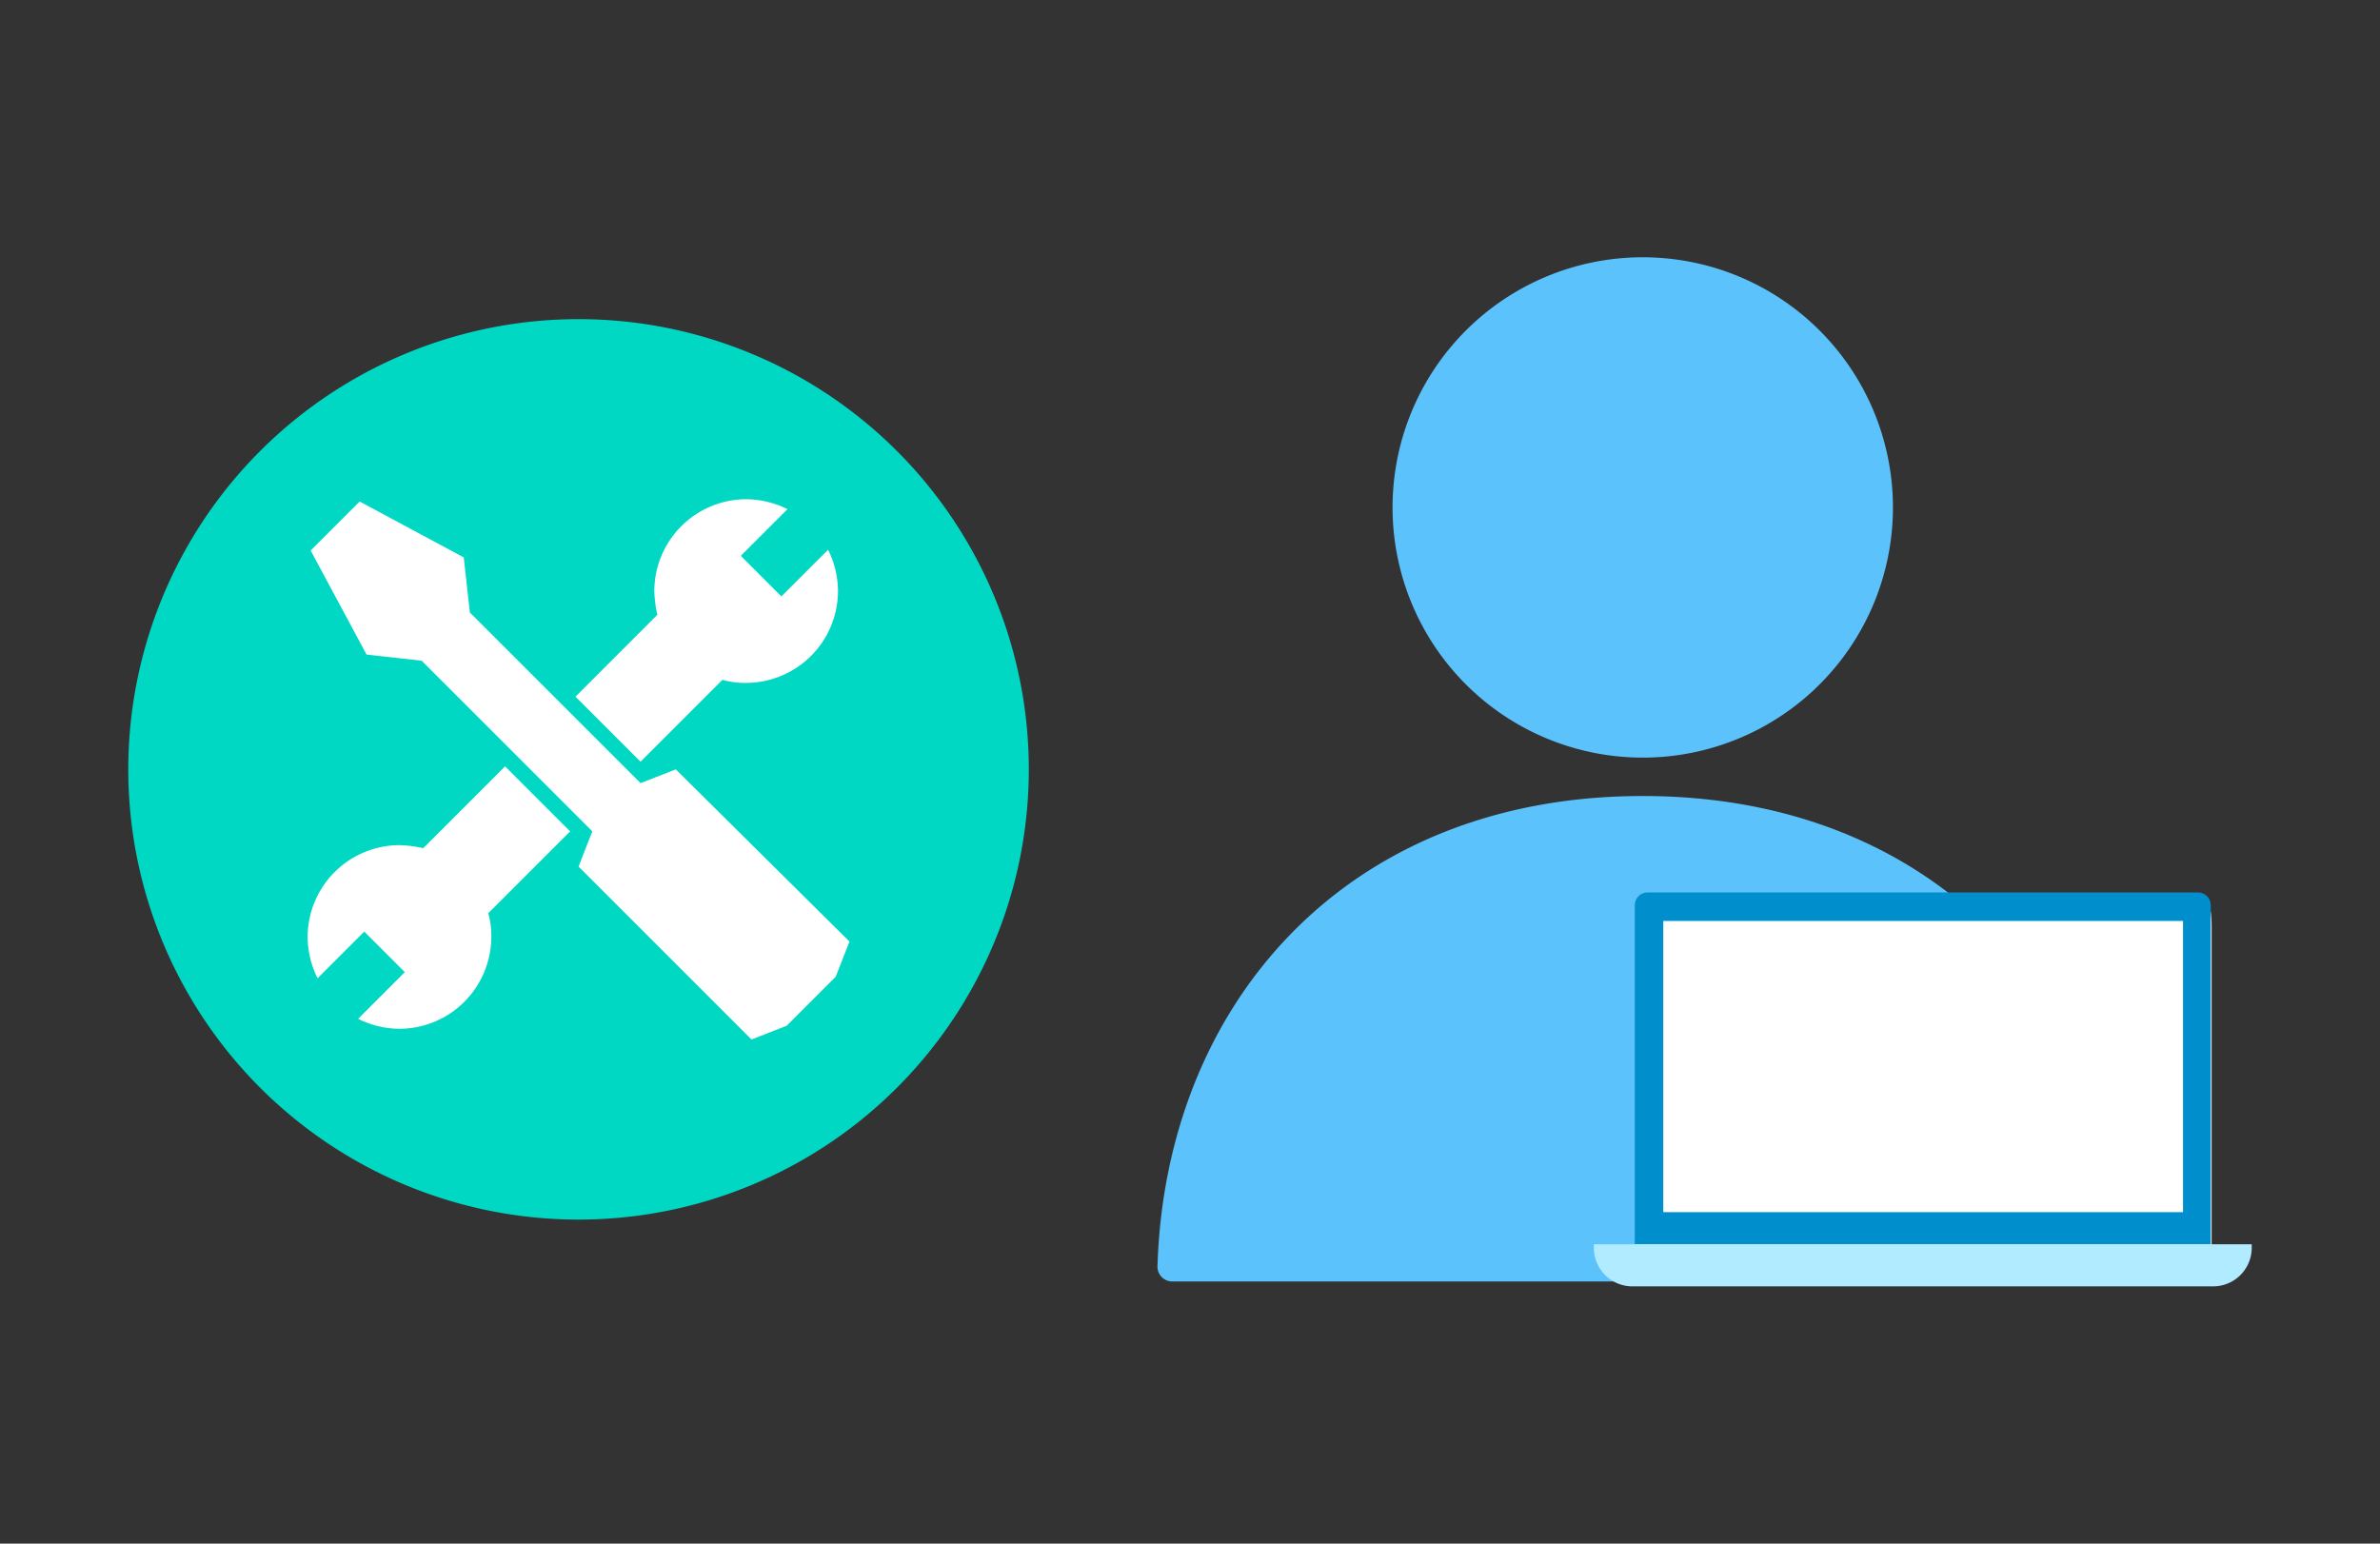
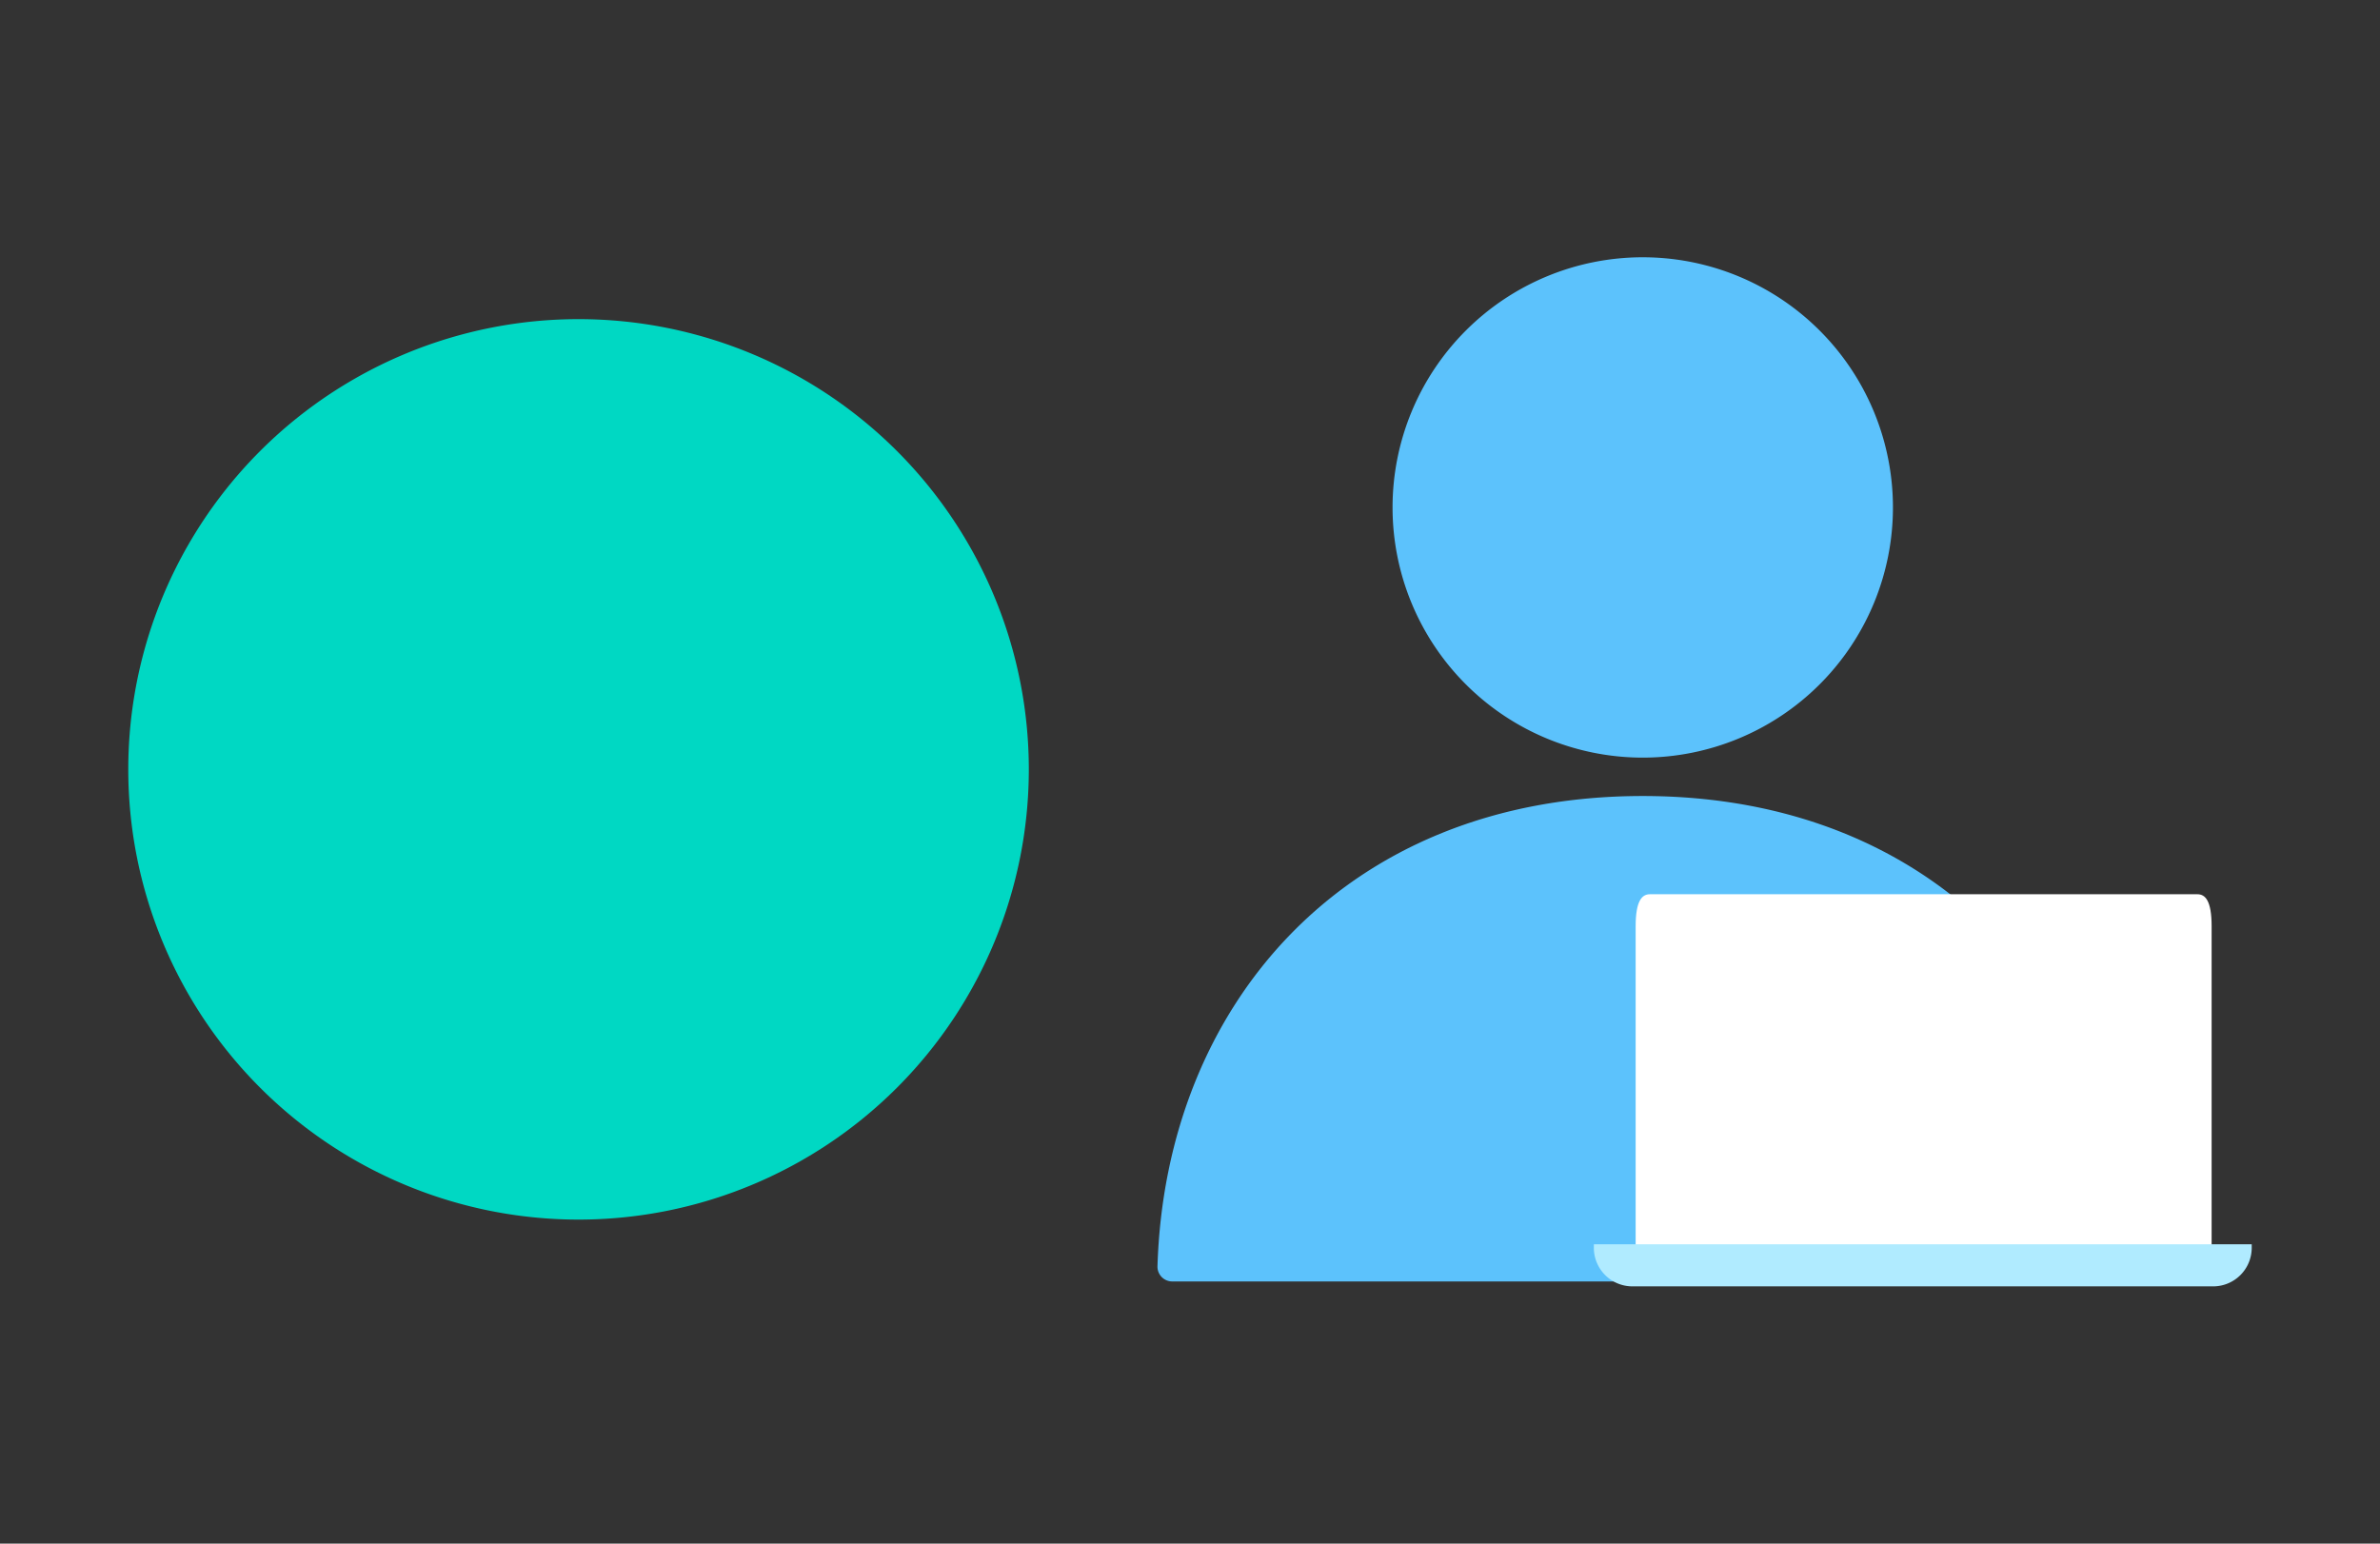
<svg xmlns="http://www.w3.org/2000/svg" id="グループ_1895" data-name="グループ 1895" width="185" height="120" viewBox="0 0 185 120">
  <rect x="0" y="0" width="185" height="120" fill="#333333" stroke="none" />
  <defs>
    <clipPath id="clip-path">
      <rect id="長方形_2917" data-name="長方形 2917" width="185" height="120" fill="none" />
    </clipPath>
  </defs>
  <g id="グループ_1894" data-name="グループ 1894" clip-path="url(#clip-path)">
    <g id="グループ_1893" data-name="グループ 1893">
      <g id="グループ_1892" data-name="グループ 1892" clip-path="url(#clip-path)">
        <g id="グループ_1891" data-name="グループ 1891" opacity="0">
          <g id="グループ_1890" data-name="グループ 1890">
            <g id="グループ_1889" data-name="グループ 1889" clip-path="url(#clip-path)">
              <rect id="長方形_2914" data-name="長方形 2914" width="185" height="120" fill="#32375d" />
            </g>
          </g>
        </g>
        <path id="パス_4366" data-name="パス 4366" d="M44.971,24.809a35,35,0,1,1-35,35,35,35,0,0,1,35-35" fill="#00d8c3" />
-         <path id="パス_4367" data-name="パス 4367" d="M37.951,70.993a6.255,6.255,0,0,1,.238,1.844,7.16,7.16,0,0,1-7.139,7.139,7.306,7.306,0,0,1-3.212-.774l3.629-3.629L28.314,72.42l-3.629,3.629a7.3,7.3,0,0,1-.774-3.212A7.161,7.161,0,0,1,31.05,65.7a9.179,9.179,0,0,1,1.844.238l6.366-6.365,5.057,5.056Zm8.091-6.366-1.071,2.737L58.416,80.809l2.736-1.071L64.96,75.93l1.07-2.736-13.5-13.385-2.736,1.07L36.523,47.613l-.476-4.283-8.09-4.343-3.808,3.807,4.343,8.091,4.283.476Zm-1.309-10.47,5.057,5.057,6.365-6.366A6.26,6.26,0,0,0,58,53.086a7.159,7.159,0,0,0,7.139-7.139,7.305,7.305,0,0,0-.773-3.212l-3.629,3.629-3.153-3.153,3.629-3.629A7.306,7.306,0,0,0,58,38.809a7.16,7.16,0,0,0-7.139,7.138,9.2,9.2,0,0,0,.238,1.845Z" fill="#fff" />
        <path id="パス_4368" data-name="パス 4368" d="M147.141,39.449A19.448,19.448,0,1,1,127.693,20a19.448,19.448,0,0,1,19.448,19.449Zm18.268,59c-.617-20.3-14.588-36.568-37.719-36.568s-37.1,16.267-37.718,36.568A1.148,1.148,0,0,0,91.1,99.618H164.26a1.147,1.147,0,0,0,1.152-1.144v-.025Z" fill="#5cc2fc" />
        <path id="パス_4369" data-name="パス 4369" d="M127.141,98.275V72.008c0-2,.5-2.491,1.107-2.491h42.558c.611,0,1.106.494,1.106,2.491V98.275Z" fill="#fff" />
-         <path id="パス_4370" data-name="パス 4370" d="M169.689,94.232h-40.4V71.591h40.4Zm1.166-24.854H128.067a.992.992,0,0,0-.992.991V96.726h44.771V70.369A.991.991,0,0,0,170.855,69.378Z" fill="#008ecc" />
        <path id="パス_4371" data-name="パス 4371" d="M123.894,96.726h51.135V97a3,3,0,0,1-3,3H126.891a3,3,0,0,1-3-3Z" fill="#b0ebff" />
      </g>
    </g>
  </g>
</svg>